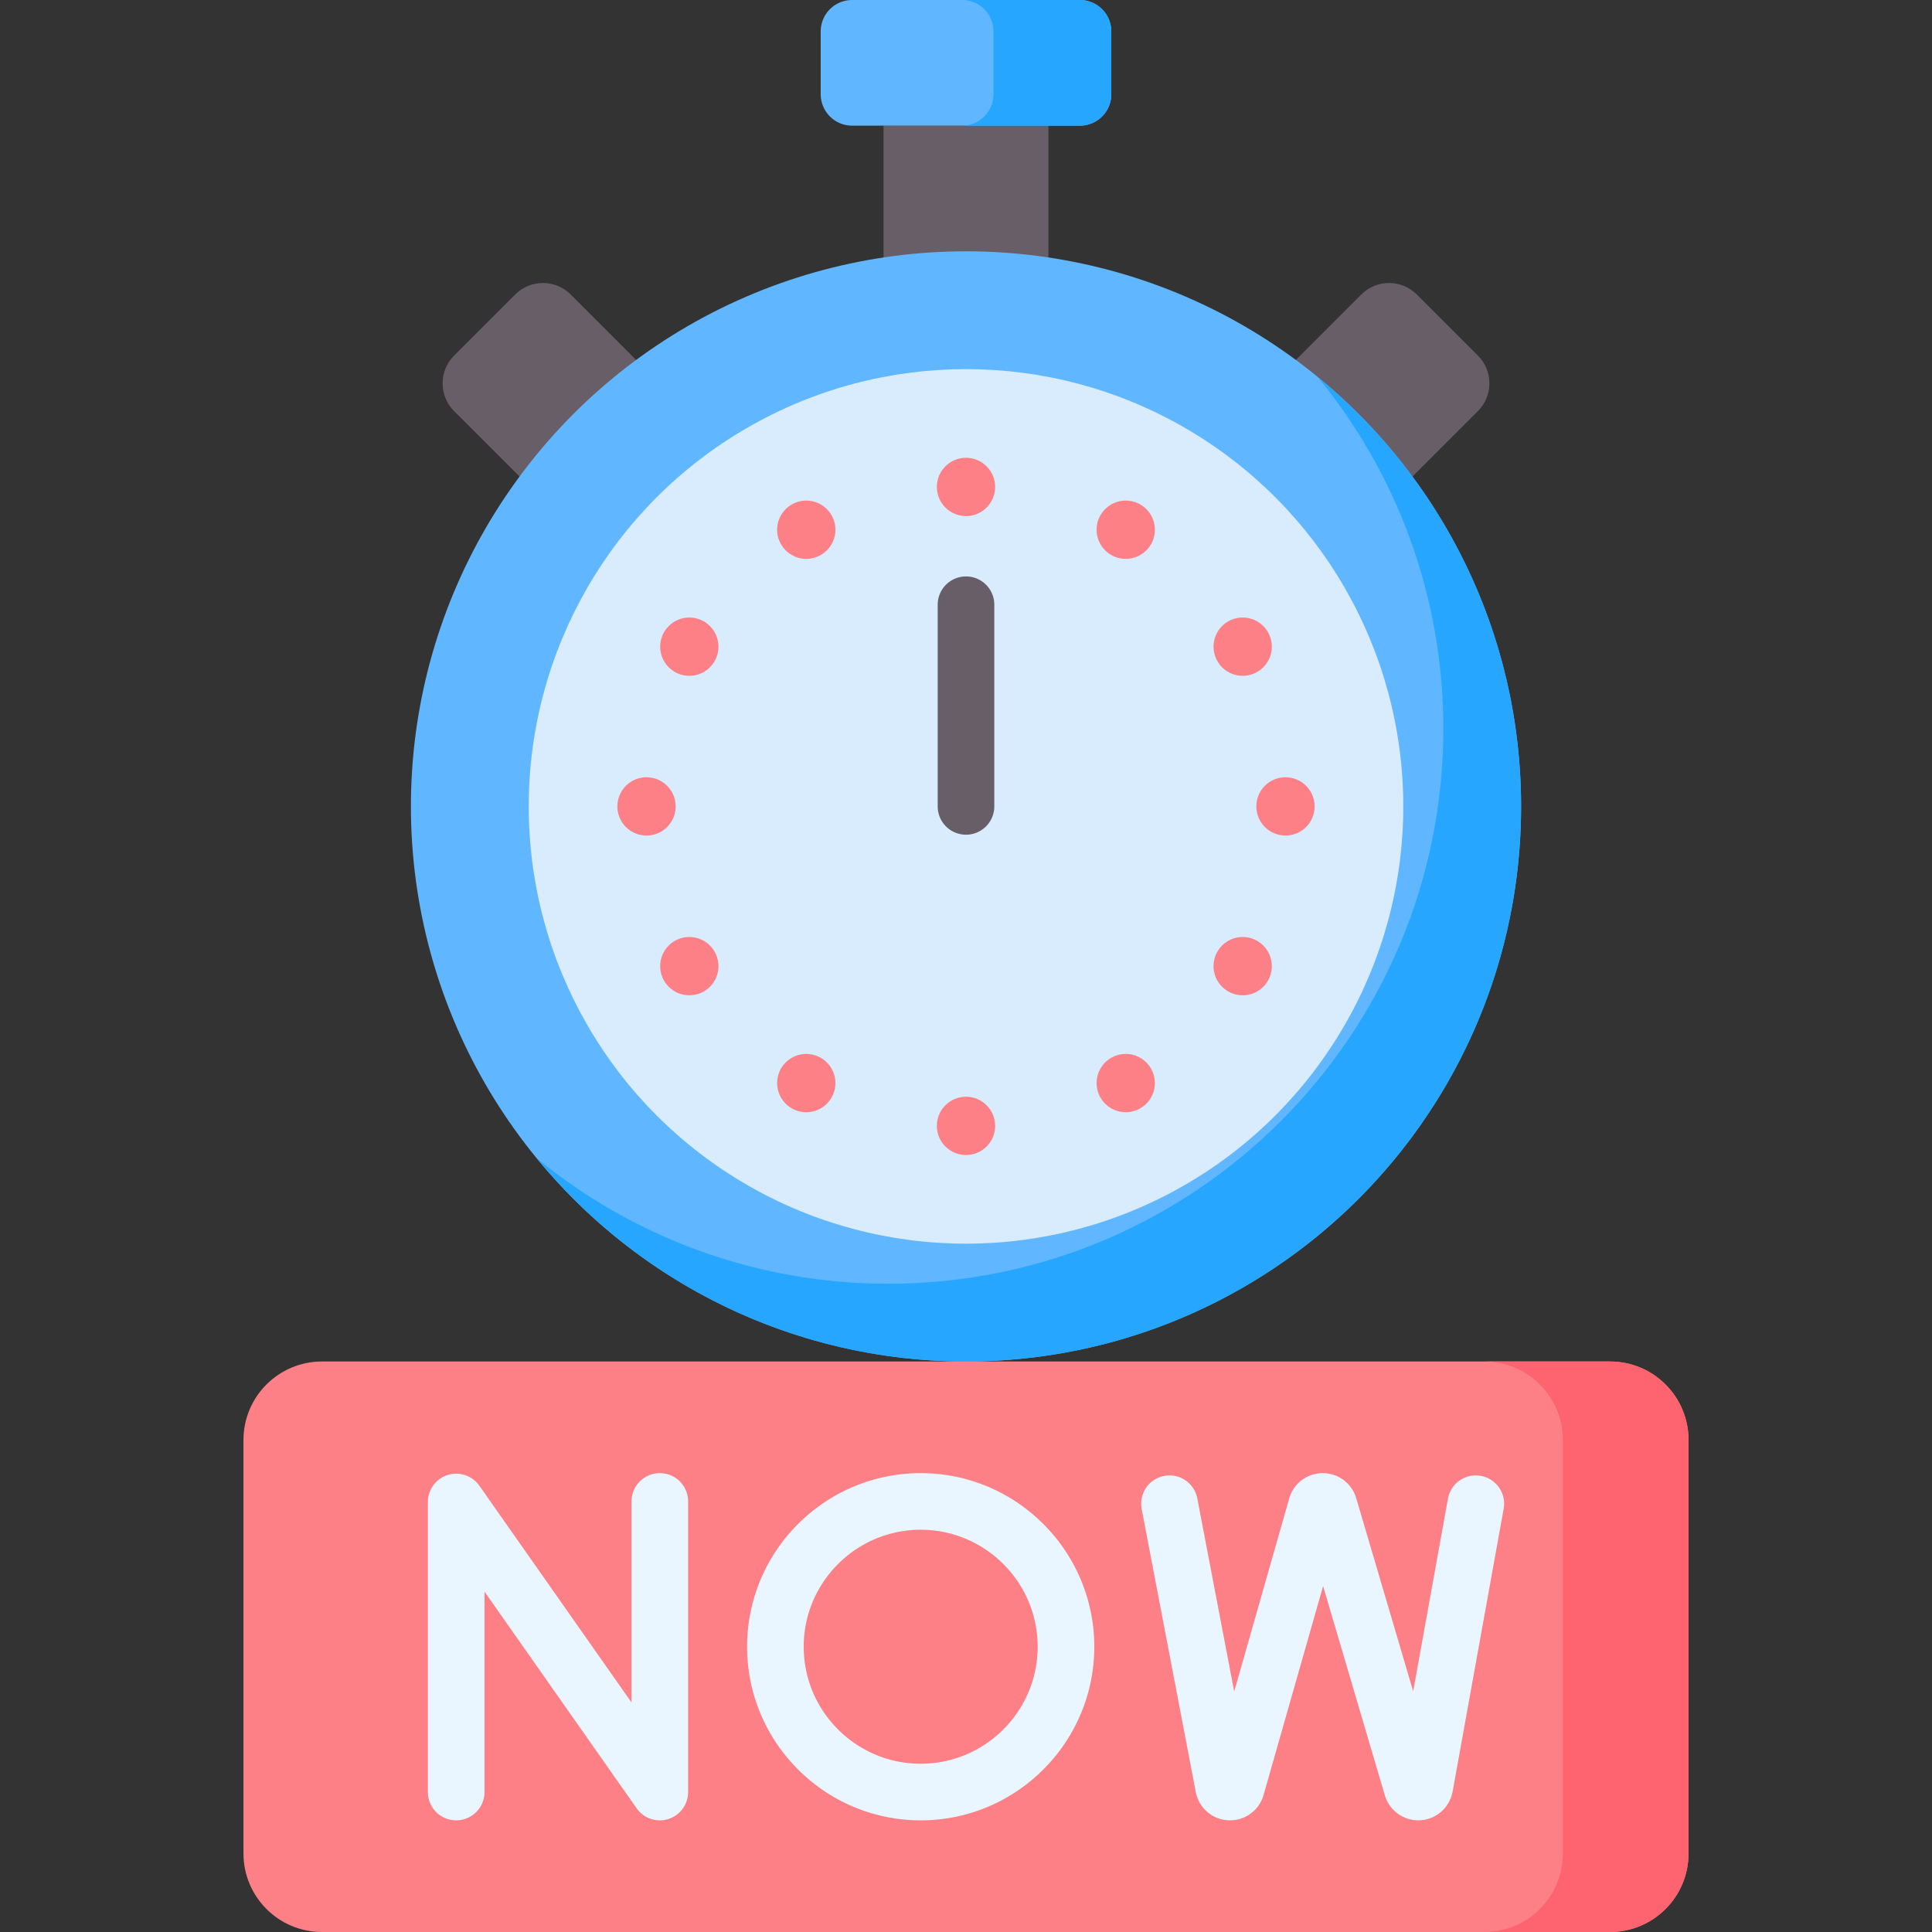
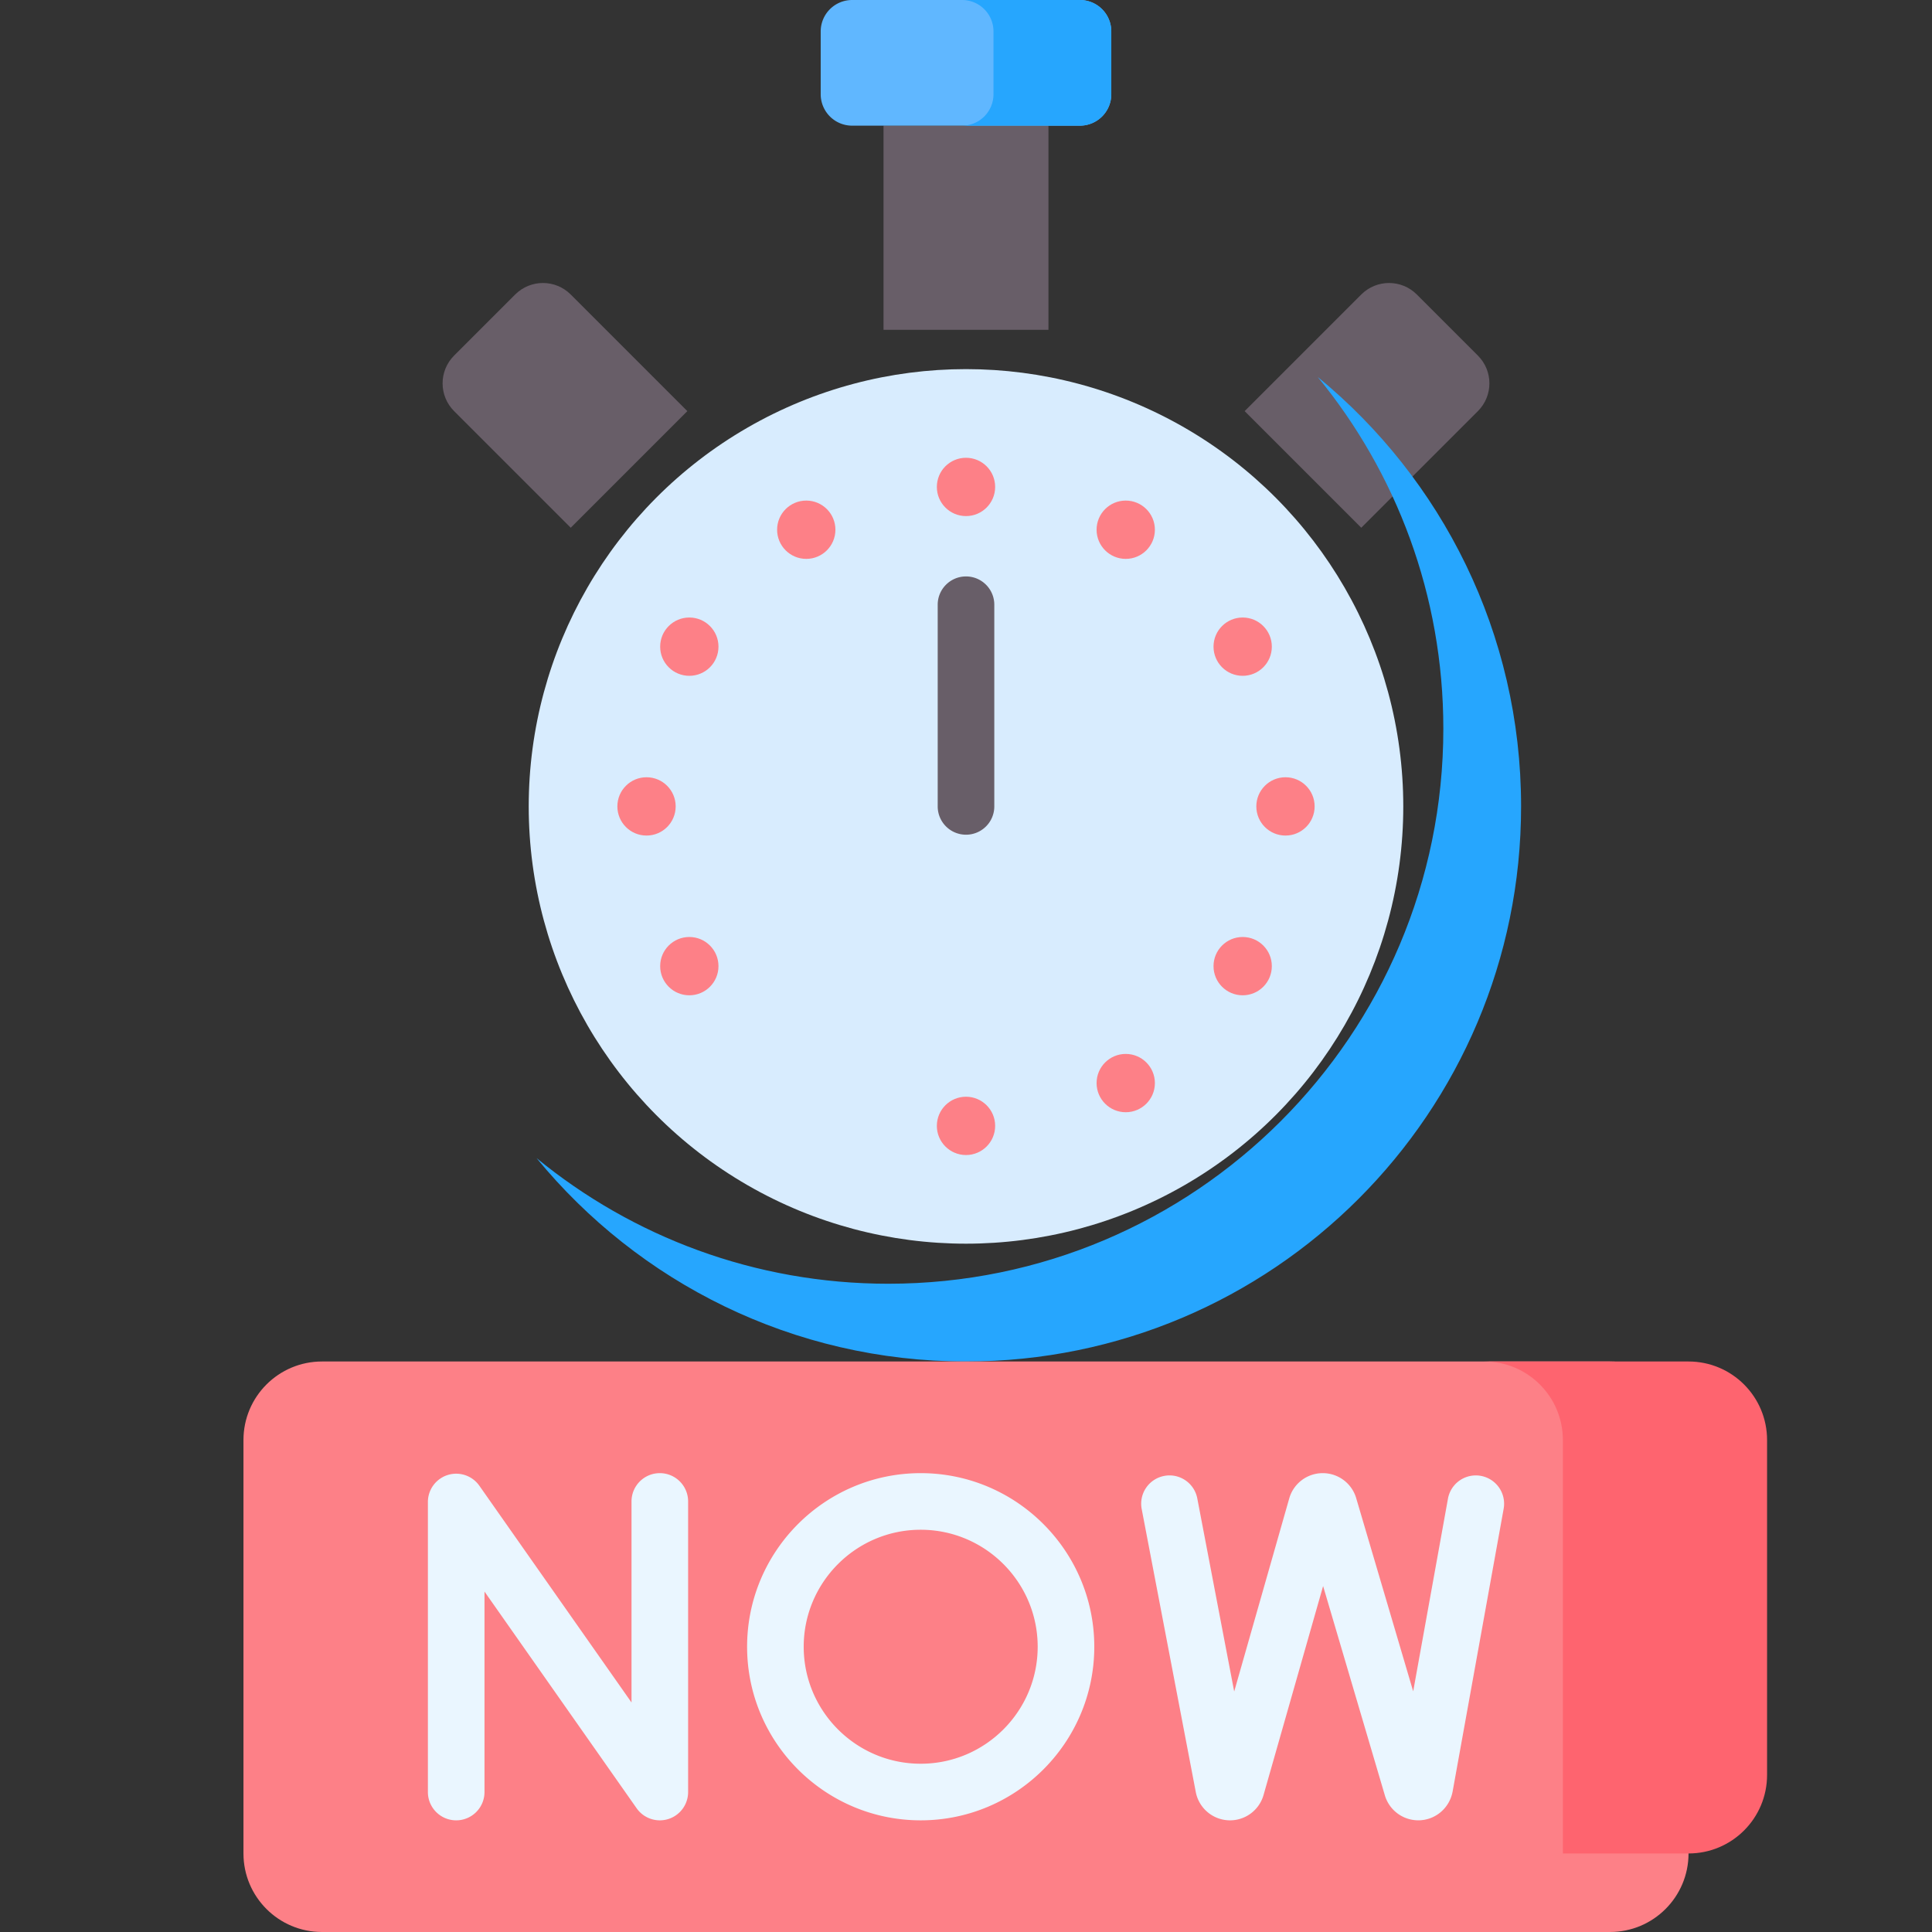
<svg xmlns="http://www.w3.org/2000/svg" version="1.1" width="512" height="512" x="0" y="0" viewBox="0 0 512 512" style="enable-background:new 0 0 512 512" xml:space="preserve" class="">
  <rect x="0" y="0" width="512" height="512" fill="#333333" stroke="none" />
  <g>
    <path fill="#685E68" d="M234.146 33.301h43.707v54.114h-43.707zM182.152 108.951l-30.906 30.906-30.906-30.906c-4.064-4.064-4.064-10.653 0-14.717l16.189-16.189c4.064-4.064 10.653-4.064 14.717 0zM329.848 108.951l30.906 30.906 30.906-30.906c4.064-4.064 4.064-10.653 0-14.717l-16.189-16.189c-4.064-4.064-10.653-4.064-14.717 0z" opacity="1" data-original="#685e68" />
-     <circle cx="256" cy="213.705" r="147.104" fill="#60B7FF" opacity="1" data-original="#60b7ff" />
    <path fill="#26A6FE" d="M349.204 99.897c20.806 25.375 33.296 57.83 33.296 93.204 0 81.243-65.861 147.104-147.104 147.104-35.374 0-67.829-12.49-93.204-33.296 26.978 32.903 67.939 53.899 113.808 53.899 81.243 0 147.104-65.86 147.104-147.104 0-45.867-20.997-86.829-53.9-113.807z" opacity="1" data-original="#26a6fe" />
    <circle cx="256" cy="213.705" r="115.884" fill="#D8ECFE" opacity="1" data-original="#d8ecfe" />
    <path fill="#FD8087" d="M426.667 512H85.333c-11.495 0-20.813-9.318-20.813-20.813V381.622c0-11.495 9.318-20.813 20.813-20.813h341.333c11.495 0 20.813 9.318 20.813 20.813v109.565c.001 11.495-9.318 20.813-20.812 20.813z" opacity="1" data-original="#fd8087" />
-     <path fill="#FE646F" d="M426.667 360.809h-33.301c11.495 0 20.813 9.318 20.813 20.813v109.565c0 11.495-9.318 20.813-20.813 20.813h33.301c11.495 0 20.813-9.318 20.813-20.813V381.622c0-11.494-9.319-20.813-20.813-20.813z" opacity="1" data-original="#fe646f" />
+     <path fill="#FE646F" d="M426.667 360.809h-33.301c11.495 0 20.813 9.318 20.813 20.813v109.565h33.301c11.495 0 20.813-9.318 20.813-20.813V381.622c0-11.494-9.319-20.813-20.813-20.813z" opacity="1" data-original="#fe646f" />
    <path fill="#60B7FF" d="M286.179 33.301h-60.358a8.325 8.325 0 0 1-8.325-8.325V8.325A8.325 8.325 0 0 1 225.821 0h60.358a8.325 8.325 0 0 1 8.325 8.325v16.65a8.326 8.326 0 0 1-8.325 8.326z" opacity="1" data-original="#60b7ff" />
    <path fill="#26A6FE" d="M286.179 0h-31.22a8.325 8.325 0 0 1 8.325 8.325v16.65a8.325 8.325 0 0 1-8.325 8.325h31.22a8.325 8.325 0 0 0 8.325-8.325V8.325A8.325 8.325 0 0 0 286.179 0z" opacity="1" data-original="#26a6fe" />
    <path fill="#EAF6FF" d="M325.97 482.409a9.245 9.245 0 0 1-9.055-7.394l-14.354-75.105a7.498 7.498 0 0 1 5.958-8.774c4.065-.786 7.996 1.89 8.774 5.958l9.781 51.178 14.602-51.224a9.223 9.223 0 0 1 8.818-6.648h.05a9.224 9.224 0 0 1 8.842 6.564l15.123 51.259 9.214-51.053a7.5 7.5 0 0 1 14.762 2.664l-13.535 74.991c-.809 4.204-4.286 7.277-8.472 7.559a9.248 9.248 0 0 1-9.46-6.543l-16.379-55.518-15.804 55.438a9.248 9.248 0 0 1-8.865 6.648zM243.994 482.408c-25.366 0-46.004-20.638-46.004-46.004s20.638-46.004 46.004-46.004 46.004 20.638 46.004 46.004-20.638 46.004-46.004 46.004zm0-77.008c-17.096 0-31.004 13.908-31.004 31.004s13.908 31.004 31.004 31.004 31.004-13.908 31.004-31.004S261.09 405.4 243.994 405.4zM174.86 482.409a7.504 7.504 0 0 1-6.14-3.191l-40.324-57.438v53.129c0 4.143-3.357 7.5-7.5 7.5s-7.5-3.357-7.5-7.5v-76.864a7.5 7.5 0 0 1 13.638-4.309l40.324 57.438V397.9c0-4.143 3.357-7.5 7.5-7.5s7.5 3.357 7.5 7.5v77.008a7.5 7.5 0 0 1-7.498 7.501z" opacity="1" data-original="#eaf6ff" />
    <path fill="#685E68" d="M256 221.205a7.499 7.499 0 0 1-7.5-7.5V160.26c0-4.143 3.357-7.5 7.5-7.5s7.5 3.357 7.5 7.5v53.445c0 4.143-3.357 7.5-7.5 7.5z" opacity="1" data-original="#685e68" />
    <circle cx="256" cy="129.041" r="7.726" fill="#FD8087" opacity="1" data-original="#fd8087" />
    <circle cx="213.668" cy="140.384" r="7.726" fill="#FD8087" opacity="1" data-original="#fd8087" />
    <circle cx="182.678" cy="171.373" r="7.726" fill="#FD8087" opacity="1" data-original="#fd8087" />
    <circle cx="171.335" cy="213.705" r="7.726" fill="#FD8087" opacity="1" data-original="#fd8087" />
    <circle cx="182.678" cy="256.038" r="7.726" fill="#FD8087" opacity="1" data-original="#fd8087" />
-     <circle cx="213.668" cy="287.027" r="7.726" fill="#FD8087" opacity="1" data-original="#fd8087" />
    <circle cx="256" cy="298.37" r="7.726" fill="#FD8087" opacity="1" data-original="#fd8087" />
    <circle cx="298.332" cy="287.027" r="7.726" fill="#FD8087" opacity="1" data-original="#fd8087" />
    <circle cx="329.322" cy="256.038" r="7.726" fill="#FD8087" opacity="1" data-original="#fd8087" />
    <circle cx="340.665" cy="213.705" r="7.726" fill="#FD8087" opacity="1" data-original="#fd8087" />
    <circle cx="329.322" cy="171.373" r="7.726" fill="#FD8087" opacity="1" data-original="#fd8087" />
    <circle cx="298.332" cy="140.384" r="7.726" fill="#FD8087" opacity="1" data-original="#fd8087" />
  </g>
</svg>